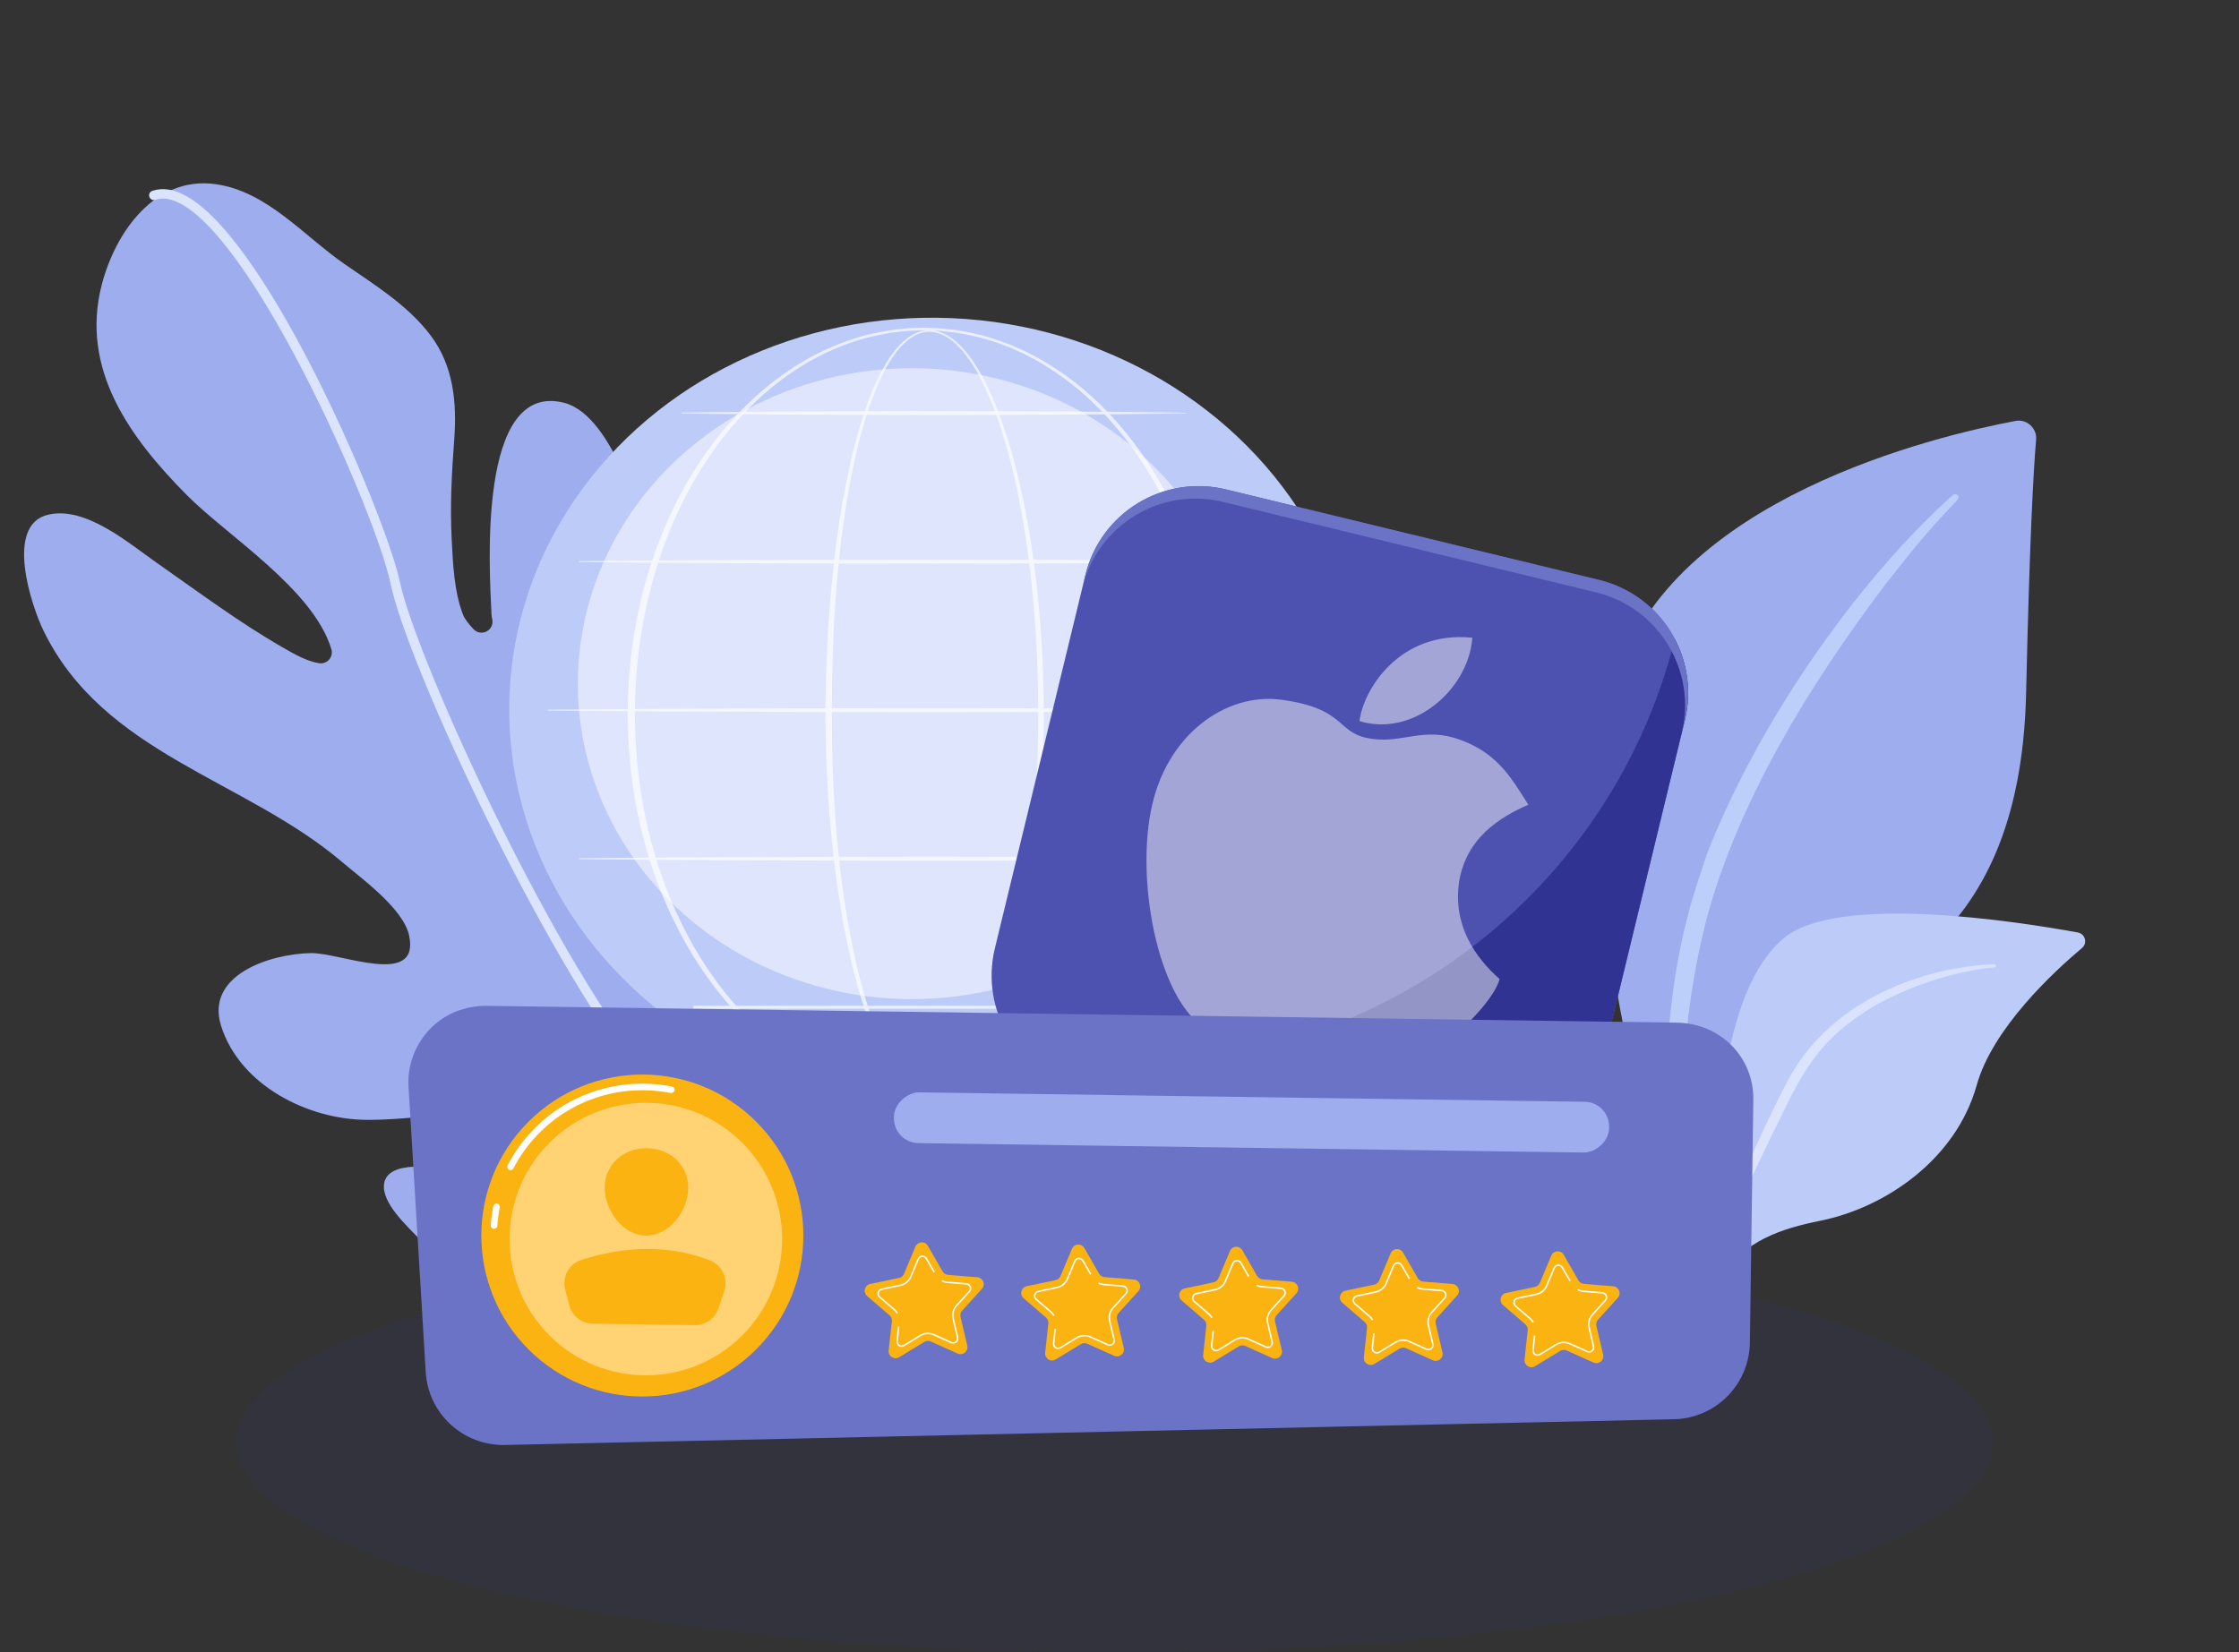
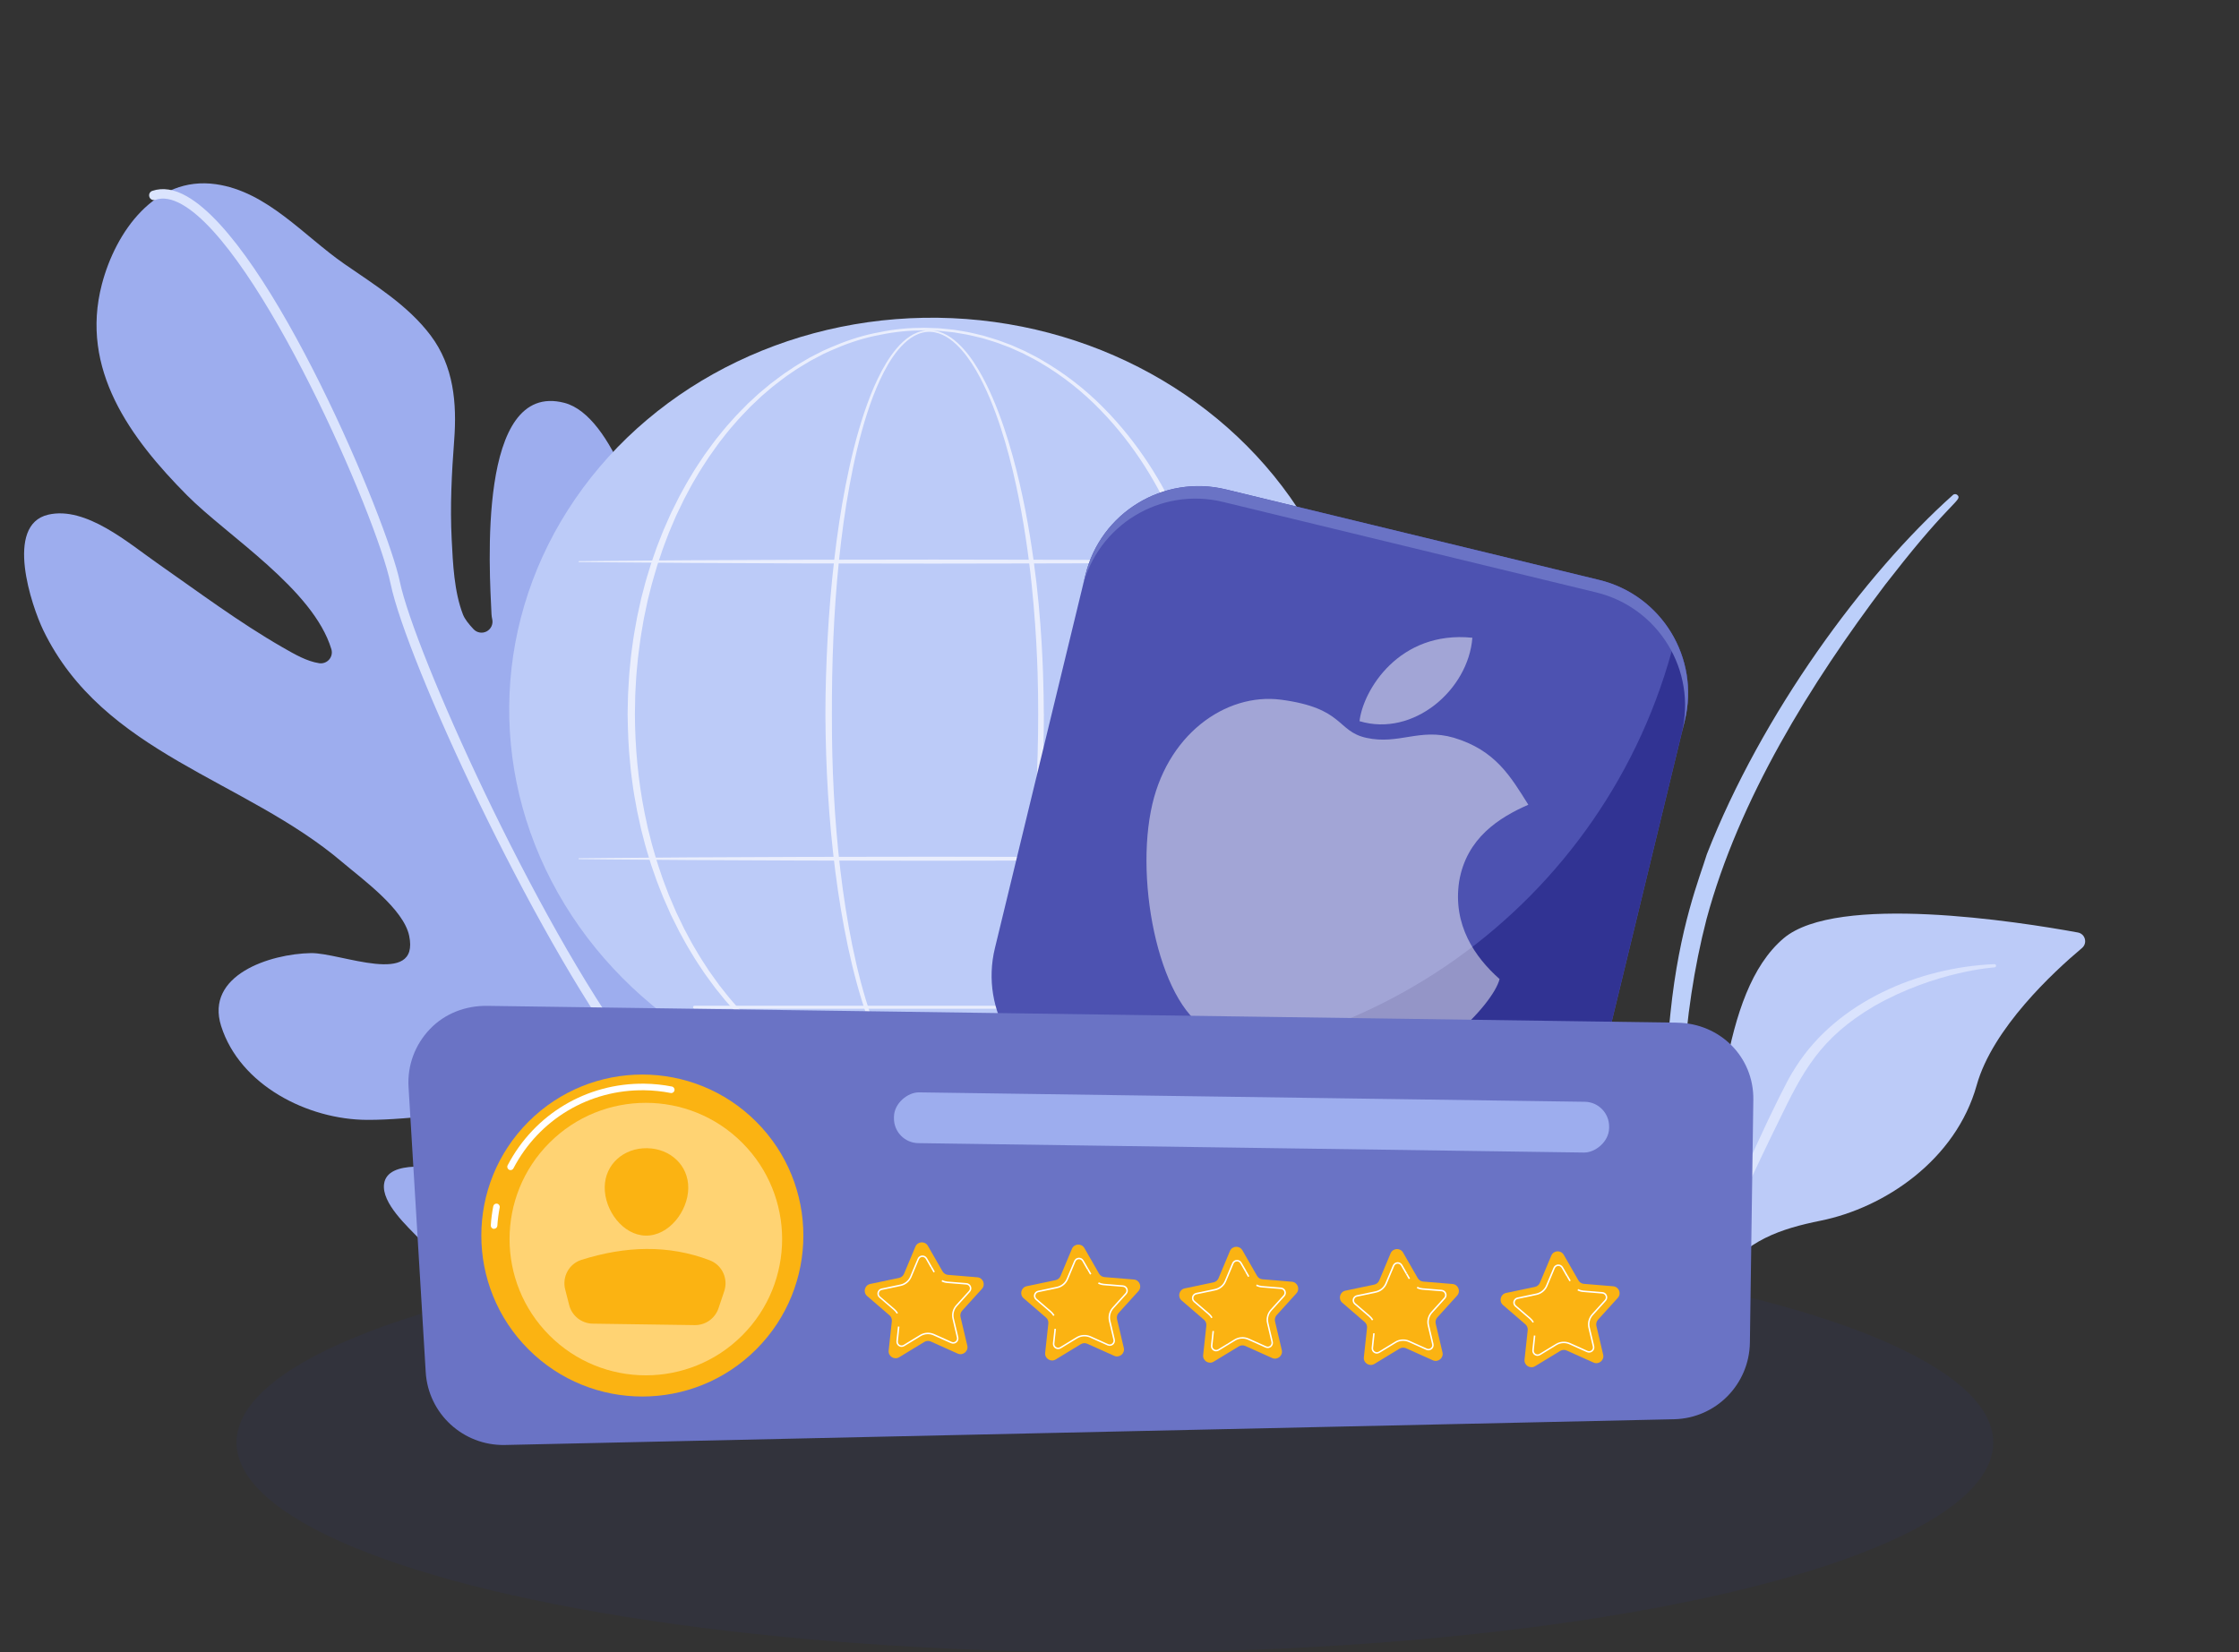
<svg xmlns="http://www.w3.org/2000/svg" viewBox="0 0 600 442.91">
  <rect x="0" y="0" width="600" height="442.91" fill="#333333" stroke="none" />
  <defs>
    <style>.cls-1{opacity:.1;}.cls-1,.cls-2{fill:#313393;}.cls-3{fill:url(#linear-gradient);}.cls-4{fill:#6a73c5;}.cls-5,.cls-6,.cls-7{fill:#fff;}.cls-8{fill:#ffd373;}.cls-9{fill:#fbb312;}.cls-10{fill:#9dadee;}.cls-11{fill:#bccbf8;}.cls-12{fill:#bccffa;}.cls-13{fill:#dbe4fd;}.cls-14{fill:#4d52b1;}.cls-6{opacity:.5;}.cls-6,.cls-7,.cls-15{mix-blend-mode:soft-light;}.cls-16{opacity:.68;}.cls-17{opacity:.48;}.cls-18{isolation:isolate;}</style>
    <linearGradient id="linear-gradient" x1="526.43" y1="268.03" x2="272.53" y2="465.39" gradientUnits="userSpaceOnUse">
      <stop offset="0" stop-color="#d9e2fd" />
      <stop offset="1" stop-color="#e8eefc" />
    </linearGradient>
  </defs>
  <g class="cls-18">
    <g id="Illustration">
      <g>
        <path class="cls-10" d="M201.28,275.31c.47-6.26-.05-12.5,.83-18.73,1.87-13.22,7.37-24.57,12.33-36.72,3.41-8.35,9.09-23.03-1.42-28.78-5.16-2.82-11.55-1.29-16.5,1.02-14.97,6.99-19.37,12.61-21.98-7.02-1.45-10.89,.98-21.93-.2-32.73-1.19-10.92-9.91-40.95-23.1-44.37-23.43-6.08-20.08,44.9-19.53,56.65,.02,.43,.09,.89,.2,1.37,.29,1.29-.33,2.62-1.5,3.24-1.17,.62-2.62,.37-3.52-.6-1.27-1.36-2.35-2.69-2.83-3.94-2.37-6.14-2.69-13.67-3.02-20.18-.45-8.82,0-17.7,.67-26.5,.75-9.99-.12-19.88-6.31-28.11-6.09-8.09-14.97-13.52-23.17-19.2-10.84-7.51-20.64-19.39-34.4-21.34-16.25-2.3-26.85,12.75-30.53,26.83-5.96,22.8,7.62,41.24,22.84,56.58,10.78,10.86,33.82,25.15,38.66,41.23,.29,.97,.07,2.02-.6,2.78-.66,.76-1.67,1.13-2.67,.98-3.36-.53-6.5-2.36-9.8-4.25-11.67-6.7-22.62-14.91-33.65-22.61-7.59-5.3-19.07-15.3-29.15-12.96-11.81,2.73-4.46,24.5-1.33,30.98,16.05,33.19,53.95,39.9,80.11,62.15,5.39,4.58,16.44,12.53,17.94,19.76,2.89,13.93-18.45,4.49-26.34,4.63-10.96,.2-28.4,5.87-24.05,19.56,5.06,15.91,23.24,25.07,39.08,25.14,12.7,.06,26.2-2.93,38.8-1.16,11.53,1.61,9.19,14.54-1.76,14.78-4.52,.1-9.17-.2-13.68-.45-4.38-.24-17.86-2.76-18.78,4-.7,5.16,6.35,11.45,9.38,14.66,34.03,35.91,48,22.68,73.9,23.37,7.44,.2,13.72,4.12,18.26,9.84,1.96,2.47,5.32,13.04,8.83,12.94,4.84-.15,8-11.34,9.03-14.59,1.91-6.01,4.77-11.64,6.68-17.65,3.28-10.38,9.1-26.03,4.34-36.77-2.36-5.32-7.81-5.97-13.05-4.7-8.87,2.16-23.11,5.04-21.52-8.68,.79-6.81,2.02-13.57,2.53-20.41Z" />
        <path class="cls-13" d="M215.27,377.05c-.66,.22-1.37-.13-1.59-.79-.2-.57-20.35-57.79-45.8-92.26-25.33-34.29-58.86-106.62-63.22-127.57-3.8-18.28-35.08-89.81-55.84-101.6-2.72-1.55-5.12-1.98-7.18-1.27-.69,.23-1.39-.12-1.61-.79-.23-.66,.12-1.39,.79-1.61,2.76-.94,5.88-.46,9.26,1.47,22.71,12.91,53.69,87.03,57.07,103.29,3.86,18.57,36.04,90.38,62.77,126.57,25.69,34.78,45.96,92.35,46.16,92.93,.23,.66-.12,1.39-.78,1.62,0,0-.02,0-.02,0Z" />
      </g>
      <g>
        <g>
          <ellipse class="cls-1" cx="298.77" cy="386.65" rx="235.38" ry="56.26" />
          <g>
            <g>
-               <path class="cls-10" d="M453.27,341.68s-1.18-49.66,21.69-62.95c22.87-13.29,66.36-21.6,67.99-92.91,.95-41.75,1.99-60,2.68-67.96,.27-3.1-2.49-5.61-5.55-5.03-21.66,4.08-92.03,20.88-106.79,68.91-17.49,56.94,19.98,159.94,19.98,159.94Z" />
              <path class="cls-12" d="M523.33,132.68c-23.78,21.21-51.27,58.74-65.93,96.27-1.88,6.19-7.38,19.34-9.77,42.71-2.13,19.49-1.07,40.09,1.51,53.72,.16,.86,.99,1.43,1.86,1.26,1.48-.28,1.29-1.88,1.27-1.83-2.96-23.29-1.73-52.29,5.04-78.45,8.65-32.12,27.95-63.27,47.91-89.68l2.05-2.6c15.46-19.86,18.72-20.01,17.27-21.39-.34-.33-.88-.33-1.22-.02Z" />
            </g>
            <g>
              <path class="cls-11" d="M449.93,364.18c-1.76-1.17,2.36-11.66,2.71-13.19,1.3-5.63,2.41-11.31,3.31-17.02,4.78-30.14,4.84-67.91,22.02-82.47,14.29-12.11,62.92-4.47,78.84-1.56,1.99,.36,2.66,2.87,1.11,4.17-7.63,6.41-23.95,21.53-28.21,36.76-5.61,20.08-24.7,32.85-41.79,36.31-10.8,2.18-20.17,5.34-26.6,14.84-3.44,5.08-4.68,17.18-8.51,20.71-1.51,1.4-2.41,1.76-2.89,1.44Z" />
              <path class="cls-3" d="M534.43,258.43c-20.3,.85-42.09,10.11-53.15,27.48l-1.04,1.66c-2.41,3.89-16.07,31.52-23.66,54.42-.09,.29,.06,.59,.35,.69,.49,.16,.73-.37,.68-.33,5.29-12.94,12.88-29.34,18.93-41.61,6.49-13.39,11.02-22.45,25.82-31.14,16.47-9.35,32.2-10.31,32.15-10.31,.24-.02,.41-.24,.39-.48-.02-.23-.22-.4-.45-.39Z" />
            </g>
          </g>
        </g>
        <g>
          <ellipse class="cls-11" cx="250.52" cy="190.88" rx="105.68" ry="114.07" transform="translate(48.84 432.78) rotate(-87.49)" />
-           <ellipse class="cls-6" cx="244.35" cy="183.25" rx="89.51" ry="84.56" />
          <g class="cls-16">
            <g class="cls-15">
              <path class="cls-5" d="M279.73,191.39s0,1.75-.04,5.03c-.05,3.28-.15,8.09-.47,14.2-.32,6.11-.86,13.53-1.91,21.99-1.06,8.46-2.56,17.98-5.13,28.17-1.3,5.09-2.87,10.35-4.98,15.62-1.06,2.63-2.26,5.27-3.71,7.83-1.45,2.55-3.14,5.07-5.35,7.2-1.11,1.06-2.37,2.01-3.81,2.67-1.43,.67-3.07,.98-4.68,.81-1.61-.16-3.15-.8-4.49-1.68-1.35-.88-2.52-1.99-3.58-3.2-2.11-2.42-3.78-5.2-5.24-8.09-1.46-2.89-2.7-5.92-3.81-9.01-2.21-6.2-3.91-12.67-5.32-19.27-1.4-6.61-2.51-13.36-3.38-20.19-1.74-13.67-2.56-27.66-2.64-41.64-.01-6.99,.23-13.99,.6-20.94,.39-6.96,.96-13.87,1.75-20.71,.79-6.84,1.79-13.6,3.09-20.23,1.3-6.62,2.88-13.12,4.96-19.35,1.05-3.11,2.22-6.16,3.62-9.07,1.4-2.91,3.01-5.71,5.07-8.15,1.03-1.21,2.19-2.33,3.52-3.2,1.32-.88,2.84-1.5,4.42-1.64,.39-.03,.8-.04,1.18-.03,.4,.02,.79,.07,1.18,.13,.77,.14,1.52,.38,2.23,.7,1.42,.64,2.68,1.55,3.8,2.58,2.24,2.06,3.99,4.52,5.5,7.03,1.51,2.52,2.78,5.11,3.9,7.71,2.24,5.21,3.93,10.42,5.34,15.48,2.79,10.13,4.46,19.62,5.63,28.07,.58,4.22,1.03,8.19,1.37,11.86,.34,3.67,.58,7.05,.77,10.11,.36,6.11,.49,10.92,.54,14.2,.05,3.28,.05,5.03,.05,5.03Zm-1.52,0s.01-1.74-.03-5c-.04-3.26-.14-8.05-.48-14.14-.17-3.04-.4-6.41-.72-10.07-.31-3.66-.71-7.61-1.25-11.82-.54-4.21-1.2-8.68-2.06-13.36-.86-4.68-1.9-9.58-3.23-14.63-1.34-5.04-2.96-10.25-5.12-15.43-1.09-2.59-2.31-5.18-3.77-7.68-1.46-2.49-3.16-4.93-5.31-6.96-1.08-1.01-2.28-1.91-3.63-2.53-1.35-.62-2.84-.95-4.34-.79-1.49,.15-2.92,.75-4.18,1.61-1.26,.86-2.37,1.95-3.37,3.14-1.99,2.4-3.54,5.19-4.89,8.08-1.34,2.9-2.48,5.93-3.48,9.03-1.99,6.21-3.49,12.69-4.7,19.29-1.21,6.61-2.13,13.35-2.83,20.17-1.41,13.64-1.94,27.58-1.89,41.51-.04,13.93,.66,27.86,2.27,41.48,.81,6.81,1.85,13.53,3.19,20.11,1.35,6.58,2.98,13.02,5.12,19.17,1.07,3.07,2.27,6.07,3.68,8.93,1.41,2.85,3.03,5.59,5.04,7.94,1.01,1.17,2.12,2.24,3.38,3.07,1.25,.84,2.65,1.43,4.11,1.58,1.46,.16,2.93-.15,4.25-.77,1.32-.62,2.5-1.53,3.55-2.54,2.1-2.05,3.73-4.52,5.13-7.04,1.4-2.52,2.56-5.13,3.59-7.74,2.04-5.23,3.55-10.46,4.8-15.52,1.24-5.07,2.2-9.98,2.99-14.67,.79-4.69,1.4-9.17,1.89-13.38,.49-4.21,.86-8.17,1.15-11.83,.3-3.66,.51-7.03,.66-10.07,.31-6.09,.41-10.88,.45-14.14,.04-3.26,.03-5.01,.03-5.01Z" />
            </g>
            <g class="cls-15">
              <path class="cls-5" d="M326.76,191.4s-.01,.56-.03,1.64c-.01,.54-.03,1.21-.04,2.01-.02,.8-.02,1.72-.1,2.78-.06,1.06-.13,2.24-.21,3.54-.08,1.3-.25,2.7-.39,4.23-.12,1.53-.38,3.15-.61,4.89-.21,1.74-.57,3.57-.91,5.52-.09,.48-.17,.98-.27,1.47-.11,.49-.22,1-.33,1.5-.22,1.01-.45,2.05-.68,3.12-.27,1.05-.55,2.13-.83,3.24-.14,.55-.29,1.11-.43,1.67-.17,.56-.34,1.12-.51,1.69-1.32,4.56-3.09,9.4-5.31,14.42-2.23,5.01-4.95,10.2-8.32,15.36-3.37,5.15-7.38,10.28-12.14,15.07-4.74,4.82-10.34,9.18-16.64,12.83-.77,.49-1.6,.88-2.41,1.3-.41,.21-.82,.42-1.23,.63l-.62,.32c-.21,.1-.42,.19-.63,.29-.85,.38-1.7,.75-2.55,1.13-.21,.09-.42,.19-.64,.28l-.66,.24c-.44,.16-.88,.33-1.32,.49-1.75,.71-3.59,1.18-5.41,1.75-.93,.23-1.86,.44-2.8,.66-.47,.1-.93,.23-1.41,.31-.48,.08-.95,.16-1.43,.24-.48,.08-.96,.16-1.44,.24-.48,.08-.96,.17-1.45,.2-.97,.1-1.94,.19-2.92,.29-.49,.06-.98,.06-1.47,.08-.49,.02-.98,.03-1.48,.05-.49,.02-.99,.03-1.48,.05-.52,0-.99-.03-1.49-.04-.99-.04-1.97-.04-2.97-.11-1-.1-2-.19-3-.29l-.75-.07-.75-.12c-.5-.08-1-.16-1.49-.25-.5-.08-1-.16-1.5-.25-.5-.09-.99-.22-1.49-.33-3.98-.83-7.9-2.17-11.7-3.82l-1.43-.63-.71-.32-.69-.36c-.93-.48-1.86-.96-2.79-1.44-1.8-1.06-3.64-2.09-5.37-3.31-.88-.59-1.77-1.16-2.61-1.81-.85-.64-1.71-1.26-2.55-1.92-.82-.68-1.64-1.36-2.46-2.05l-.61-.52-.59-.54-1.18-1.09-1.18-1.09c-.39-.37-.76-.77-1.13-1.15-.75-.78-1.52-1.53-2.25-2.33-.72-.81-1.44-1.62-2.16-2.43-.37-.4-.71-.82-1.05-1.25l-1.02-1.27-1.03-1.27c-.34-.43-.65-.87-.97-1.31-.64-.88-1.3-1.75-1.93-2.65-1.21-1.82-2.46-3.63-3.56-5.53-1.17-1.86-2.19-3.82-3.26-5.75-.51-.98-.99-1.98-1.48-2.97l-.74-1.49-.67-1.52c-.45-1.02-.91-2.03-1.34-3.05-.41-1.03-.82-2.07-1.23-3.1-.43-1.03-.78-2.09-1.15-3.14l-.55-1.58c-.18-.53-.38-1.05-.53-1.59-.65-2.14-1.33-4.27-1.86-6.45l-.42-1.63-.21-.81-.18-.82-.72-3.29-.18-.82-.15-.83-.3-1.66-.3-1.66c-.1-.55-.2-1.11-.27-1.66-.3-2.23-.64-4.46-.82-6.7-.5-4.48-.63-8.99-.7-13.5l.07-3.38,.04-1.68c.01-.56,.06-1.13,.09-1.69l.2-3.39c.07-1.13,.21-2.24,.31-3.37,.18-2.25,.53-4.47,.83-6.7,.07-.56,.17-1.11,.27-1.66l.3-1.66,.3-1.66,.15-.83,.18-.82,.72-3.29,.18-.82,.21-.81,.43-1.63c.53-2.18,1.21-4.31,1.87-6.45,.16-.54,.35-1.06,.53-1.59l.55-1.58c.37-1.05,.72-2.11,1.15-3.14,.41-1.03,.82-2.07,1.23-3.1,.43-1.02,.9-2.03,1.34-3.05l.68-1.52,.74-1.49c.5-.99,.97-1.99,1.48-2.97,1.07-1.93,2.09-3.89,3.27-5.75,1.1-1.9,2.36-3.7,3.57-5.52,.63-.89,1.29-1.76,1.93-2.65,.33-.44,.64-.88,.98-1.31l1.03-1.27,1.02-1.27c.34-.42,.68-.84,1.05-1.24,.72-.81,1.44-1.62,2.16-2.42,.73-.8,1.5-1.55,2.25-2.32,.38-.38,.75-.77,1.13-1.15l1.18-1.09,1.18-1.09,.59-.54,.61-.51c.82-.68,1.64-1.37,2.46-2.05,.84-.66,1.7-1.28,2.55-1.92,.83-.65,1.73-1.22,2.6-1.81,1.73-1.21,3.57-2.24,5.37-3.3,.93-.48,1.86-.95,2.79-1.43l.69-.36,.71-.31,1.42-.63c3.8-1.64,7.71-2.98,11.68-3.81,3.97-.85,7.97-1.41,11.94-1.43,.5-.01,.98-.04,1.49-.04,.49,.02,.98,.03,1.47,.05,.49,.02,.98,.03,1.47,.05,.49,.02,.98,.02,1.47,.08,.98,.1,1.95,.19,2.92,.29,.49,.04,.97,.12,1.44,.2,.48,.08,.96,.16,1.43,.24,.48,.08,.95,.16,1.43,.24,.47,.08,.94,.21,1.41,.31,.93,.22,1.87,.43,2.79,.66,1.82,.57,3.65,1.05,5.4,1.75,.44,.16,.88,.33,1.32,.49l.66,.24c.22,.08,.43,.19,.64,.28,.85,.38,1.7,.75,2.55,1.13,.21,.1,.43,.18,.63,.28l.61,.32c.41,.21,.82,.42,1.23,.63,.81,.43,1.64,.82,2.41,1.3,6.3,3.63,11.9,7.99,16.64,12.8,4.76,4.79,8.78,9.9,12.15,15.05,3.37,5.15,6.1,10.34,8.33,15.35,2.22,5.02,4,9.85,5.33,14.41,.17,.57,.34,1.13,.51,1.69,.15,.56,.29,1.12,.43,1.67,.28,1.1,.56,2.18,.83,3.24,.23,1.06,.46,2.1,.68,3.12,.11,.51,.22,1.01,.33,1.5,.1,.5,.18,.99,.27,1.47,.34,1.94,.7,3.77,.91,5.52,.23,1.74,.49,3.37,.61,4.89,.14,1.52,.31,2.93,.39,4.23,.08,1.3,.15,2.47,.21,3.53,.08,1.05,.09,1.99,.1,2.79,.02,.8,.03,1.48,.04,2.03,.02,1.09,.04,1.65,.04,1.65v.02Zm-1.74-.02s0-.56-.03-1.63c0-.54-.02-1.21-.03-2-.01-.79-.02-1.72-.09-2.76-.06-1.04-.12-2.2-.19-3.48-.07-1.28-.24-2.67-.37-4.18-.11-1.51-.36-3.12-.58-4.83-.2-1.72-.55-3.53-.87-5.45-.09-.48-.16-.97-.26-1.46-.1-.49-.21-.98-.32-1.48-.21-1-.43-2.03-.66-3.08-.26-1.04-.53-2.11-.81-3.2-.14-.55-.28-1.1-.42-1.65-.16-.55-.33-1.11-.49-1.67-1.26-4.52-2.96-9.32-5.1-14.3-2.15-4.98-4.78-10.13-8.05-15.27-3.27-5.13-7.18-10.23-11.84-15.02-4.64-4.8-10.11-9.21-16.33-12.83-.76-.48-1.58-.87-2.38-1.3-.4-.21-.81-.42-1.21-.63l-.61-.32c-.2-.1-.42-.19-.62-.29-.83-.38-1.67-.75-2.51-1.13-.21-.09-.42-.19-.63-.28l-.65-.24c-.43-.16-.87-.33-1.3-.49-1.72-.71-3.54-1.18-5.34-1.75-.91-.23-1.84-.44-2.76-.66-.46-.1-.92-.23-1.39-.31-.47-.08-.94-.16-1.41-.24-.47-.08-.94-.16-1.42-.24-.47-.08-.95-.17-1.43-.2-.96-.1-1.91-.19-2.88-.29-.48-.06-.97-.06-1.46-.08-.49-.02-.98-.03-1.47-.05-.49-.02-.98-.03-1.47-.05-.47,0-.97,.03-1.46,.04-3.93,.04-7.89,.6-11.81,1.46-3.93,.84-7.79,2.18-11.53,3.84l-1.4,.63-.7,.32-.68,.36c-.91,.48-1.83,.96-2.74,1.44-1.77,1.06-3.58,2.09-5.28,3.3-.86,.59-1.73,1.16-2.55,1.82-.83,.64-1.67,1.27-2.49,1.93-.8,.68-1.6,1.37-2.4,2.05l-.6,.52-.58,.55-1.15,1.09-1.15,1.09c-.38,.37-.74,.77-1.11,1.15-.73,.78-1.48,1.53-2.19,2.32-.7,.81-1.4,1.61-2.1,2.42-.36,.4-.69,.82-1.02,1.24l-.99,1.26-.99,1.27c-.33,.43-.63,.87-.94,1.31-.62,.88-1.26,1.75-1.87,2.64-1.17,1.81-2.38,3.61-3.45,5.5-1.13,1.85-2.11,3.79-3.14,5.71-.49,.97-.95,1.96-1.42,2.95l-.71,1.48-.65,1.51c-.43,1.01-.87,2.01-1.28,3.02-.39,1.02-.78,2.05-1.17,3.08-.41,1.02-.74,2.07-1.09,3.11l-.53,1.56c-.17,.52-.36,1.04-.5,1.57-.61,2.12-1.27,4.22-1.78,6.37l-.41,1.61-.2,.8-.17,.81-.69,3.25-.17,.81-.14,.82-.28,1.64-.28,1.64c-.1,.55-.19,1.09-.25,1.64-.29,2.2-.62,4.39-.8,6.61-.1,1.11-.23,2.21-.3,3.32l-.19,3.31c-.03,.55-.07,1.1-.08,1.66l-.03,1.68-.06,3.34c.03,8.89,.86,17.78,2.59,26.46l.69,3.25,.17,.81,.2,.8,.41,1.61c.5,2.15,1.17,4.25,1.78,6.37,.15,.53,.33,1.05,.5,1.57l.53,1.56c.35,1.04,.69,2.09,1.1,3.11,.39,1.03,.78,2.05,1.17,3.07,.41,1.01,.86,2.01,1.29,3.02l.65,1.51,.71,1.48c.48,.98,.93,1.97,1.42,2.94,1.03,1.92,2.01,3.86,3.15,5.71,1.07,1.89,2.28,3.68,3.45,5.49,.61,.89,1.25,1.76,1.87,2.63,.32,.43,.62,.88,.95,1.31l1,1.26,.99,1.26c.33,.42,.66,.84,1.02,1.24,.7,.81,1.4,1.61,2.1,2.42,.71,.8,1.46,1.55,2.19,2.32,.37,.38,.73,.77,1.1,1.15l1.15,1.09,1.15,1.09,.57,.55,.6,.52c.8,.69,1.6,1.37,2.4,2.05,.82,.66,1.66,1.28,2.49,1.92,.82,.66,1.69,1.23,2.55,1.82,1.7,1.21,3.51,2.23,5.28,3.29,.92,.48,1.83,.96,2.74,1.43l.68,.36,.7,.31,1.4,.63c3.74,1.65,7.59,2.99,11.51,3.83,.49,.11,.97,.25,1.46,.34,.49,.08,.99,.17,1.48,.25,.49,.08,.98,.17,1.47,.25l.73,.13,.74,.08c.98,.1,1.96,.2,2.94,.3,.98,.07,1.98,.08,2.96,.13,.49,.01,1,.05,1.46,.04,.49-.02,.98-.03,1.46-.05,.49-.02,.97-.03,1.46-.05,.49-.02,.97-.02,1.45-.08,.96-.1,1.92-.2,2.88-.29,.48-.04,.95-.12,1.42-.2,.47-.08,.94-.16,1.42-.24,.47-.08,.94-.16,1.41-.24,.47-.08,.93-.21,1.39-.31,.92-.22,1.84-.43,2.76-.66,1.8-.57,3.61-1.04,5.33-1.75,.43-.16,.87-.33,1.3-.49l.65-.24c.21-.09,.42-.19,.63-.28,.84-.38,1.68-.75,2.51-1.12,.21-.1,.42-.18,.62-.28l.61-.32c.4-.21,.81-.42,1.21-.63,.8-.43,1.62-.81,2.38-1.29,6.22-3.61,11.69-8.01,16.33-12.8,4.66-4.78,8.57-9.88,11.84-15,3.27-5.13,5.91-10.28,8.06-15.25,2.15-4.98,3.84-9.77,5.11-14.29,.17-.56,.33-1.12,.49-1.67,.14-.56,.28-1.11,.42-1.65,.28-1.09,.55-2.16,.81-3.2,.22-1.05,.44-2.08,.66-3.08,.11-.5,.21-1,.32-1.48,.1-.49,.17-.98,.26-1.46,.33-1.92,.68-3.73,.87-5.45,.22-1.72,.47-3.33,.59-4.83,.13-1.51,.3-2.9,.37-4.17,.07-1.28,.14-2.43,.19-3.47,.07-1.03,.08-1.96,.09-2.76,.01-.8,.03-1.47,.04-2.01,.02-1.08,.03-1.64,.03-1.64v.02Z" />
            </g>
            <g class="cls-15">
              <path class="cls-5" d="M155.14,150.41s2.97-.03,8.17-.08c5.2-.04,12.63-.09,21.55-.16,8.92-.04,19.32-.08,30.46-.13,11.14-.02,23.03-.03,34.92-.05,11.89,.02,23.77,.04,34.92,.06,5.57,.02,10.96,.04,16.07,.06,5.11,.03,9.94,.05,14.39,.08,8.92,.04,16.34,.13,21.55,.17,5.2,.06,8.17,.09,8.17,.09,.04,0,.08,.04,.08,.08,0,.04-.03,.08-.08,.08,0,0-2.97,.03-8.17,.09-5.2,.04-12.63,.13-21.55,.17-4.46,.02-9.29,.05-14.39,.08-5.11,.02-10.49,.04-16.07,.06-11.14,.02-23.03,.04-34.92,.06-11.89-.02-23.77-.04-34.92-.05-11.14-.05-21.55-.09-30.46-.13-8.92-.07-16.34-.12-21.55-.16-5.2-.05-8.17-.08-8.17-.08-.06,0-.11-.05-.11-.12,0-.06,.05-.11,.11-.11Z" />
            </g>
            <g class="cls-15">
-               <path class="cls-5" d="M182.72,110.59s2.11-.03,5.8-.08c3.69-.04,8.97-.09,15.3-.16,3.16-.02,6.59-.05,10.22-.07,3.63-.02,7.45-.06,11.41-.06,7.91-.02,16.35-.03,24.79-.05,8.44,.02,16.88,.04,24.79,.06,3.96,0,7.78,.03,11.41,.06,3.63,.03,7.05,.05,10.22,.08,6.33,.04,11.6,.13,15.3,.17,3.69,.06,5.8,.09,5.8,.09,.04,0,.08,.04,.08,.08,0,.04-.03,.08-.08,.08,0,0-2.11,.03-5.8,.09-3.69,.04-8.97,.13-15.3,.17-3.16,.02-6.59,.05-10.22,.08-3.63,.03-7.45,.06-11.41,.06-7.91,.02-16.35,.04-24.79,.06-8.44-.02-16.88-.04-24.79-.05-3.96,0-7.78-.04-11.41-.06-3.63-.03-7.05-.05-10.22-.07-6.33-.07-11.6-.12-15.3-.16-3.69-.05-5.8-.08-5.8-.08-.06,0-.11-.05-.11-.12,0-.06,.05-.11,.11-.11Z" />
-             </g>
+               </g>
            <g class="cls-15">
-               <path class="cls-5" d="M146.88,190.23s3.23-.03,8.88-.08c5.65-.04,13.73-.09,23.42-.16,9.69-.04,20.99-.08,33.11-.13,12.11-.02,25.03-.03,37.95-.05,12.92,.02,25.84,.04,37.95,.06,6.06,.02,11.91,.04,17.46,.06,5.55,.03,10.8,.05,15.65,.08,9.69,.07,17.76,.13,23.42,.17,5.65,.06,8.88,.09,8.88,.09,.04,0,.08,.04,.08,.08,0,.04-.03,.08-.08,.08,0,0-3.23,.03-8.88,.09-5.65,.04-13.73,.1-23.42,.17-4.84,.02-10.09,.05-15.65,.08-5.55,.02-11.41,.04-17.46,.06-12.11,.02-25.03,.04-37.95,.06-12.92-.02-25.84-.04-37.95-.05-12.11-.05-23.42-.09-33.11-.13-9.69-.07-17.76-.12-23.42-.16-5.65-.05-8.88-.08-8.88-.08-.06,0-.11-.05-.11-.12,0-.06,.05-.11,.11-.11Z" />
-             </g>
+               </g>
            <g class="cls-15">
              <path class="cls-5" d="M155.14,230.05s2.97-.03,8.17-.08c5.2-.04,12.63-.09,21.55-.16,8.92-.04,19.32-.08,30.46-.13,11.14-.02,23.03-.03,34.92-.05,11.89,.02,23.77,.04,34.92,.06,5.57,.02,10.96,.04,16.07,.06,5.11,.03,9.94,.05,14.39,.08,8.92,.04,16.34,.13,21.55,.17,5.2,.06,8.17,.09,8.17,.09,.04,0,.08,.04,.08,.08,0,.04-.03,.08-.08,.08,0,0-2.97,.03-8.17,.09-5.2,.04-12.63,.13-21.55,.17-4.46,.02-9.29,.05-14.39,.08-5.11,.02-10.49,.04-16.07,.06-11.14,.02-23.03,.04-34.92,.06-11.89-.02-23.77-.04-34.92-.05-11.14-.05-21.55-.09-30.46-.13-8.92-.07-16.34-.12-21.55-.16-5.2-.05-8.17-.08-8.17-.08-.06,0-.11-.05-.11-.12,0-.06,.05-.11,.11-.11Z" />
            </g>
            <path class="cls-7" d="M321.15,270.38H186.12c-.22,0-.4-.18-.4-.4s.18-.4,.4-.4h135.03c.22,0,.4,.18,.4,.4s-.18,.4-.4,.4Z" />
          </g>
        </g>
        <g>
          <g>
            <path class="cls-14" d="M389.58,316.06l-100.01-24.25c-16.74-4.06-27.02-20.92-22.96-37.66l24.25-100.01c4.06-16.74,20.92-27.02,37.66-22.96l100.01,24.25c16.74,4.06,27.02,20.92,22.96,37.66l-24.25,100.01c-4.06,16.74-20.92,27.02-37.66,22.96Z" />
            <path class="cls-2" d="M389.58,316.06l-100.01-24.25c-6.62-1.61-12.22-5.21-16.34-10.03,5.53,1.14,10.99,2.01,17.18,2.55,73.12,6.33,140.44-41.66,158.41-112.98,3.37,6.46,4.5,14.12,2.65,21.75l-24.25,100.01c-4.06,16.74-20.92,27.02-37.66,22.96h.01Z" />
            <path class="cls-4" d="M428.53,155.45l-100.01-24.25c-16.74-4.06-33.6,6.22-37.66,22.96l-.81,3.33c4.06-16.74,20.92-27.02,37.66-22.96l100.01,24.25c16.74,4.06,27.02,20.92,22.96,37.66l.81-3.33c4.06-16.74-6.22-33.6-22.96-37.66Z" />
          </g>
          <g class="cls-17">
            <path class="cls-5" d="M409.57,215.72c-4.74-7.52-8.76-14.63-20.02-17.99-9.13-2.64-14.68,1.94-23.36,.05-8.06-1.75-5.89-8-22.97-10.24-14.8-1.9-30.93,9.46-34.83,29.93-4.28,22.09,3.6,56.03,17.83,59.48,10.06,2.24,13.63-1.99,21.85,0,10.21,2.48,11.15,9.05,19.47,9.81,14.31,1.36,32.61-17.33,34.31-24.34-6.63-5.86-12.59-14.51-10.83-26.17,1.96-11.62,10.72-17.13,18.54-20.55Z" />
            <path class="cls-5" d="M364.32,193.3c.94-8.25,10.59-24.36,30.24-22.36-1.06,13.95-15.81,26.7-30.24,22.36Z" />
          </g>
        </g>
        <g>
          <g>
            <path class="cls-4" d="M449.43,274.11l-318.86-4.5c-5.79-.08-11.36,2.03-15.36,6.22-4,4.19-6.08,9.74-5.73,15.53l4.6,76.4c.67,11.18,10.06,19.79,21.25,19.55l313.28-6.9c11.21-.25,20.16-9.34,20.32-20.55l.92-65.07c.16-11.5-8.93-20.51-20.43-20.67Z" />
            <g>
              <path class="cls-9" d="M256.63,362.81l-7.2-3.23c-.56-.25-1.21-.21-1.73,.11l-6.74,4.1c-1.32,.8-2.99-.26-2.82-1.79l.85-7.85c.07-.61-.17-1.21-.64-1.61l-5.98-5.15c-1.17-1.01-.68-2.92,.83-3.24l7.72-1.62c.6-.13,1.1-.54,1.34-1.11l3.05-7.28c.6-1.43,2.57-1.55,3.34-.21l3.93,6.85c.31,.53,.85,.88,1.46,.93l7.86,.65c1.54,.13,2.27,1.96,1.23,3.11l-5.3,5.85c-.41,.45-.57,1.08-.43,1.68l1.81,7.68c.36,1.5-1.17,2.76-2.58,2.13Z" />
              <path class="cls-5" d="M240.3,352.11c-.21-.36-.47-.67-.78-.94l-3.91-3.36c-.41-.35-.58-.9-.45-1.42,.13-.52,.55-.92,1.08-1.03l5.04-1.06c1.18-.25,2.17-1.06,2.63-2.17l1.99-4.75c.21-.5,.67-.83,1.21-.86,.54-.03,1.04,.24,1.31,.71l1.31,2.28-.35,.2-1.31-2.28c-.2-.34-.55-.53-.94-.51-.39,.02-.72,.26-.87,.62l-1.99,4.75c-.52,1.24-1.61,2.14-2.92,2.41l-5.04,1.06c-.39,.08-.67,.36-.77,.74-.1,.38,.02,.76,.32,1.02l3.91,3.36c.35,.3,.64,.65,.87,1.05l-.35,.2Z" />
              <path class="cls-5" d="M241.6,361.03c-.26,0-.51-.08-.74-.22-.46-.29-.7-.81-.65-1.34l.42-3.92,.4,.04-.42,3.92c-.04,.39,.13,.75,.46,.96,.33,.21,.73,.22,1.07,.01l4.4-2.68c1.13-.69,2.57-.78,3.78-.24l4.7,2.11c.36,.16,.76,.11,1.06-.14,.3-.25,.43-.63,.34-1.01l-1.18-5.02c-.31-1.3,.05-2.67,.94-3.67l3.46-3.82c.26-.29,.34-.68,.19-1.05-.15-.37-.47-.6-.86-.64l-5.14-.42c-.53-.04-1.04-.19-1.52-.43l.18-.36c.43,.22,.89,.35,1.37,.39l5.14,.42c.54,.04,1,.38,1.2,.89,.2,.5,.1,1.07-.27,1.47l-3.46,3.82c-.81,.89-1.13,2.13-.85,3.31l1.19,5.02c.12,.53-.06,1.07-.48,1.41-.42,.34-.98,.42-1.48,.2l-4.7-2.11c-1.09-.49-2.39-.41-3.41,.21l-4.4,2.68c-.23,.14-.49,.21-.75,.21Z" />
              <rect class="cls-5" x="249.76" y="339.5" width=".4" height="1.56" transform="translate(-136.12 169.37) rotate(-29.82)" />
            </g>
            <g>
              <path class="cls-9" d="M298.57,363.41l-7.2-3.23c-.56-.25-1.21-.21-1.73,.11l-6.74,4.1c-1.32,.8-2.99-.26-2.82-1.79l.85-7.85c.07-.61-.17-1.21-.64-1.61l-5.98-5.15c-1.17-1.01-.68-2.92,.83-3.24l7.72-1.62c.6-.13,1.1-.54,1.34-1.11l3.05-7.28c.6-1.43,2.57-1.55,3.34-.21l3.93,6.85c.31,.53,.85,.88,1.46,.93l7.86,.65c1.54,.13,2.27,1.96,1.23,3.11l-5.3,5.85c-.41,.45-.57,1.08-.43,1.68l1.81,7.68c.36,1.5-1.17,2.76-2.58,2.13Z" />
              <path class="cls-5" d="M282.24,352.71c-.21-.36-.47-.67-.78-.94l-3.91-3.36c-.41-.35-.58-.9-.45-1.42,.13-.52,.55-.92,1.08-1.03l5.04-1.06c1.18-.25,2.17-1.06,2.63-2.17l1.99-4.75c.21-.5,.67-.83,1.22-.86,.54-.03,1.04,.24,1.31,.71l1.31,2.28-.35,.2-1.31-2.28c-.2-.34-.55-.53-.94-.51-.39,.02-.72,.26-.87,.62l-1.99,4.75c-.52,1.24-1.61,2.14-2.92,2.41l-5.04,1.06c-.39,.08-.67,.36-.77,.74-.1,.38,.02,.76,.32,1.02l3.91,3.36c.35,.3,.64,.65,.87,1.05l-.35,.2Z" />
              <path class="cls-5" d="M283.54,361.63c-.26,0-.51-.08-.74-.22-.46-.29-.7-.81-.65-1.34l.42-3.92,.4,.04-.42,3.92c-.04,.39,.13,.75,.46,.96,.33,.21,.73,.22,1.07,.01l4.4-2.68c1.13-.69,2.57-.78,3.78-.24l4.7,2.11c.36,.16,.76,.11,1.06-.14,.3-.25,.43-.63,.34-1.01l-1.18-5.02c-.31-1.3,.05-2.67,.94-3.67l3.46-3.82c.26-.29,.34-.68,.19-1.05-.14-.37-.47-.6-.86-.64l-5.14-.42c-.53-.04-1.04-.19-1.52-.43l.18-.36c.43,.22,.89,.35,1.37,.39l5.14,.42c.54,.04,1,.38,1.2,.89,.2,.5,.1,1.07-.27,1.47l-3.46,3.82c-.81,.89-1.13,2.13-.85,3.3l1.19,5.02c.12,.53-.06,1.07-.47,1.41-.42,.34-.98,.42-1.48,.2l-4.7-2.11c-1.09-.49-2.39-.41-3.41,.21l-4.4,2.68c-.23,.14-.49,.21-.75,.21Z" />
              <rect class="cls-5" x="291.7" y="340.09" width=".4" height="1.56" transform="translate(-130.88 190.36) rotate(-29.83)" />
            </g>
            <g>
              <path class="cls-9" d="M340.91,364l-7.2-3.23c-.56-.25-1.21-.21-1.73,.11l-6.74,4.1c-1.32,.8-2.99-.26-2.82-1.79l.85-7.85c.07-.61-.17-1.21-.64-1.61l-5.98-5.15c-1.17-1.01-.68-2.92,.83-3.24l7.72-1.62c.6-.13,1.1-.54,1.34-1.11l3.05-7.28c.6-1.43,2.57-1.55,3.34-.21l3.93,6.85c.31,.53,.85,.88,1.46,.93l7.86,.65c1.54,.13,2.27,1.96,1.23,3.11l-5.3,5.85c-.41,.45-.57,1.08-.43,1.68l1.81,7.68c.36,1.5-1.17,2.76-2.58,2.13Z" />
              <path class="cls-5" d="M324.59,353.3c-.21-.36-.47-.67-.78-.94l-3.91-3.36c-.41-.35-.58-.9-.45-1.42,.13-.52,.55-.92,1.08-1.03l5.04-1.06c1.18-.25,2.17-1.06,2.63-2.17l1.99-4.75c.21-.5,.67-.83,1.22-.86,.54-.03,1.04,.24,1.31,.71l1.31,2.28-.35,.2-1.31-2.28c-.2-.34-.55-.53-.94-.51-.39,.02-.72,.26-.87,.62l-1.99,4.75c-.52,1.24-1.61,2.14-2.92,2.41l-5.04,1.06c-.39,.08-.67,.36-.77,.74-.1,.38,.02,.76,.32,1.02l3.91,3.36c.35,.3,.64,.65,.87,1.05l-.35,.2Z" />
              <path class="cls-5" d="M325.89,362.22c-.26,0-.51-.08-.74-.22-.46-.29-.7-.81-.65-1.34l.42-3.92,.4,.04-.42,3.92c-.04,.39,.13,.75,.46,.96,.33,.21,.73,.22,1.07,.01l4.4-2.68c1.13-.69,2.57-.78,3.78-.24l4.7,2.11c.36,.16,.76,.11,1.06-.14,.3-.25,.43-.63,.34-1.01l-1.18-5.02c-.31-1.3,.05-2.67,.94-3.67l3.46-3.82c.26-.29,.34-.68,.19-1.05-.14-.37-.47-.6-.86-.64l-5.14-.42c-.53-.04-1.04-.19-1.52-.43l.18-.36c.43,.22,.89,.35,1.37,.39l5.14,.42c.54,.04,1,.38,1.2,.89,.2,.5,.1,1.07-.27,1.47l-3.46,3.82c-.81,.89-1.13,2.13-.85,3.3l1.18,5.02c.12,.53-.06,1.07-.47,1.41-.42,.34-.98,.42-1.48,.2l-4.7-2.11c-1.09-.49-2.39-.41-3.41,.21l-4.4,2.68c-.23,.14-.49,.21-.75,.21Z" />
              <rect class="cls-5" x="334.05" y="340.69" width=".4" height="1.56" transform="translate(-125.56 211.46) rotate(-29.82)" />
            </g>
            <g>
              <path class="cls-9" d="M383.97,364.61l-7.2-3.23c-.56-.25-1.21-.21-1.73,.11l-6.74,4.1c-1.32,.8-2.99-.26-2.82-1.79l.85-7.85c.07-.61-.17-1.21-.64-1.61l-5.98-5.15c-1.17-1.01-.68-2.92,.83-3.24l7.72-1.62c.6-.13,1.1-.54,1.34-1.11l3.05-7.28c.6-1.43,2.57-1.55,3.34-.21l3.93,6.85c.31,.53,.85,.88,1.46,.93l7.86,.65c1.54,.13,2.27,1.96,1.23,3.11l-5.3,5.85c-.41,.45-.57,1.08-.43,1.68l1.81,7.68c.36,1.5-1.17,2.76-2.58,2.13Z" />
              <path class="cls-5" d="M367.65,353.91c-.21-.36-.47-.67-.78-.94l-3.91-3.36c-.41-.35-.58-.9-.45-1.42,.13-.52,.55-.92,1.08-1.03l5.04-1.06c1.18-.25,2.17-1.06,2.63-2.17l1.99-4.75c.21-.5,.67-.83,1.22-.86,.54-.03,1.04,.24,1.31,.71l1.31,2.28-.35,.2-1.31-2.28c-.2-.34-.55-.53-.94-.51-.39,.02-.72,.26-.87,.62l-1.99,4.75c-.52,1.24-1.61,2.14-2.92,2.41l-5.04,1.06c-.39,.08-.67,.36-.77,.74-.1,.38,.02,.76,.32,1.02l3.91,3.36c.35,.3,.64,.65,.87,1.05l-.35,.2Z" />
              <path class="cls-5" d="M368.95,362.83c-.26,0-.51-.08-.74-.22-.46-.29-.7-.81-.65-1.34l.42-3.92,.4,.04-.42,3.92c-.04,.39,.13,.75,.46,.96,.33,.21,.73,.22,1.07,.01l4.4-2.68c1.13-.69,2.57-.78,3.78-.24l4.7,2.11c.36,.16,.76,.11,1.06-.14,.3-.25,.43-.63,.34-1.01l-1.18-5.02c-.31-1.3,.05-2.67,.94-3.67l3.46-3.82c.26-.29,.34-.68,.19-1.05-.14-.37-.47-.6-.86-.64l-5.14-.42c-.53-.04-1.04-.19-1.52-.43l.18-.36c.43,.22,.89,.35,1.37,.39l5.14,.42c.54,.04,1,.38,1.2,.89,.2,.5,.1,1.07-.27,1.47l-3.46,3.82c-.81,.89-1.13,2.13-.85,3.3l1.18,5.02c.12,.53-.06,1.07-.47,1.41-.42,.34-.98,.42-1.48,.2l-4.7-2.11c-1.09-.49-2.39-.41-3.41,.21l-4.4,2.68c-.23,.14-.49,.21-.75,.21Z" />
              <rect class="cls-5" x="377.11" y="341.29" width=".4" height="1.56" transform="translate(-120.15 232.94) rotate(-29.82)" />
            </g>
            <g>
              <path class="cls-9" d="M427.03,365.22l-7.2-3.23c-.56-.25-1.21-.21-1.73,.11l-6.74,4.1c-1.32,.8-2.99-.26-2.82-1.79l.85-7.85c.07-.61-.17-1.21-.64-1.61l-5.98-5.15c-1.17-1.01-.68-2.92,.83-3.24l7.72-1.62c.6-.13,1.1-.54,1.34-1.11l3.05-7.28c.6-1.43,2.57-1.55,3.34-.21l3.93,6.85c.31,.53,.85,.88,1.46,.93l7.86,.65c1.54,.13,2.27,1.96,1.23,3.11l-5.3,5.85c-.41,.45-.57,1.08-.43,1.68l1.81,7.68c.36,1.5-1.17,2.76-2.58,2.13Z" />
              <path class="cls-5" d="M410.7,354.52c-.21-.36-.47-.67-.78-.94l-3.91-3.36c-.41-.35-.58-.9-.45-1.42,.13-.52,.55-.92,1.08-1.03l5.04-1.06c1.18-.25,2.17-1.06,2.63-2.17l1.99-4.75c.21-.5,.67-.83,1.22-.86,.54-.03,1.04,.24,1.31,.71l1.31,2.28-.35,.2-1.31-2.28c-.2-.34-.55-.53-.94-.51-.39,.02-.72,.26-.87,.62l-1.99,4.75c-.52,1.24-1.61,2.14-2.92,2.41l-5.04,1.06c-.39,.08-.67,.36-.77,.74-.1,.38,.02,.76,.32,1.02l3.91,3.36c.35,.3,.64,.65,.87,1.05l-.35,.2Z" />
              <path class="cls-5" d="M412.01,363.44c-.26,0-.51-.08-.74-.22-.46-.29-.7-.81-.65-1.34l.42-3.92,.4,.04-.42,3.92c-.04,.39,.13,.75,.46,.96,.33,.21,.73,.22,1.07,.01l4.4-2.68c1.13-.69,2.57-.78,3.78-.24l4.7,2.11c.36,.16,.76,.11,1.06-.14,.3-.25,.43-.63,.34-1.01l-1.18-5.02c-.31-1.3,.05-2.67,.94-3.67l3.46-3.82c.26-.29,.34-.68,.19-1.05-.14-.37-.47-.6-.86-.64l-5.14-.42c-.53-.04-1.04-.19-1.52-.43l.18-.36c.43,.22,.89,.35,1.37,.39l5.14,.42c.54,.04,1,.38,1.2,.89,.2,.5,.1,1.07-.27,1.47l-3.46,3.82c-.81,.89-1.13,2.13-.85,3.3l1.19,5.02c.12,.53-.06,1.07-.48,1.41-.42,.34-.98,.42-1.48,.2l-4.7-2.11c-1.09-.49-2.39-.41-3.41,.21l-4.4,2.68c-.23,.14-.49,.21-.75,.21Z" />
              <rect class="cls-5" x="420.16" y="341.9" width=".4" height="1.56" transform="translate(-114.76 254.5) rotate(-29.83)" />
            </g>
            <rect class="cls-10" x="328.57" y="205.02" width="13.61" height="191.66" rx="6.62" ry="6.62" transform="translate(29.82 631.95) rotate(-89.19)" />
          </g>
          <g>
            <circle class="cls-9" cx="172.14" cy="331.17" r="43.15" transform="translate(-183.76 218.72) rotate(-45)" />
            <path class="cls-5" d="M132.39,329.38s-.03,0-.05,0c-.49-.03-.85-.45-.82-.94,.11-1.71,.34-3.43,.66-5.11,.09-.48,.55-.79,1.03-.7,.48,.09,.79,.56,.7,1.03-.31,1.6-.53,3.25-.63,4.88-.03,.47-.43,.83-.89,.82Z" />
            <path class="cls-5" d="M136.81,313.63c-.13,0-.27-.03-.4-.1-.43-.23-.6-.76-.37-1.19,7.16-13.71,21.22-22.09,36.68-21.87,2.47,.03,4.94,.29,7.33,.76,.48,.09,.79,.56,.69,1.04-.09,.48-.55,.8-1.04,.69-2.29-.45-4.65-.7-7.02-.73-14.79-.21-28.23,7.81-35.09,20.93-.16,.31-.47,.48-.79,.47Z" />
            <circle class="cls-8" cx="173.07" cy="332.13" r="36.52" transform="translate(-184.16 219.65) rotate(-45)" />
            <path class="cls-9" d="M184.44,318.49c-.09,6.18-5.19,12.79-11.38,12.7-6.18-.09-11.1-6.83-11.01-13.02,.09-6.18,5.16-10.5,11.34-10.41,6.18,.09,11.13,4.54,11.05,10.73Z" />
            <path class="cls-9" d="M158.84,354.79l27.33,.39c2.88,.04,5.45-1.78,6.37-4.51l1.54-4.58c1.12-3.35-.57-7.02-3.88-8.28-11.06-4.22-22.57-3.86-34.41-.11-3.32,1.05-5.2,4.56-4.33,7.93l1.07,4.19c.74,2.89,3.33,4.93,6.32,4.97Z" />
          </g>
        </g>
      </g>
    </g>
  </g>
</svg>